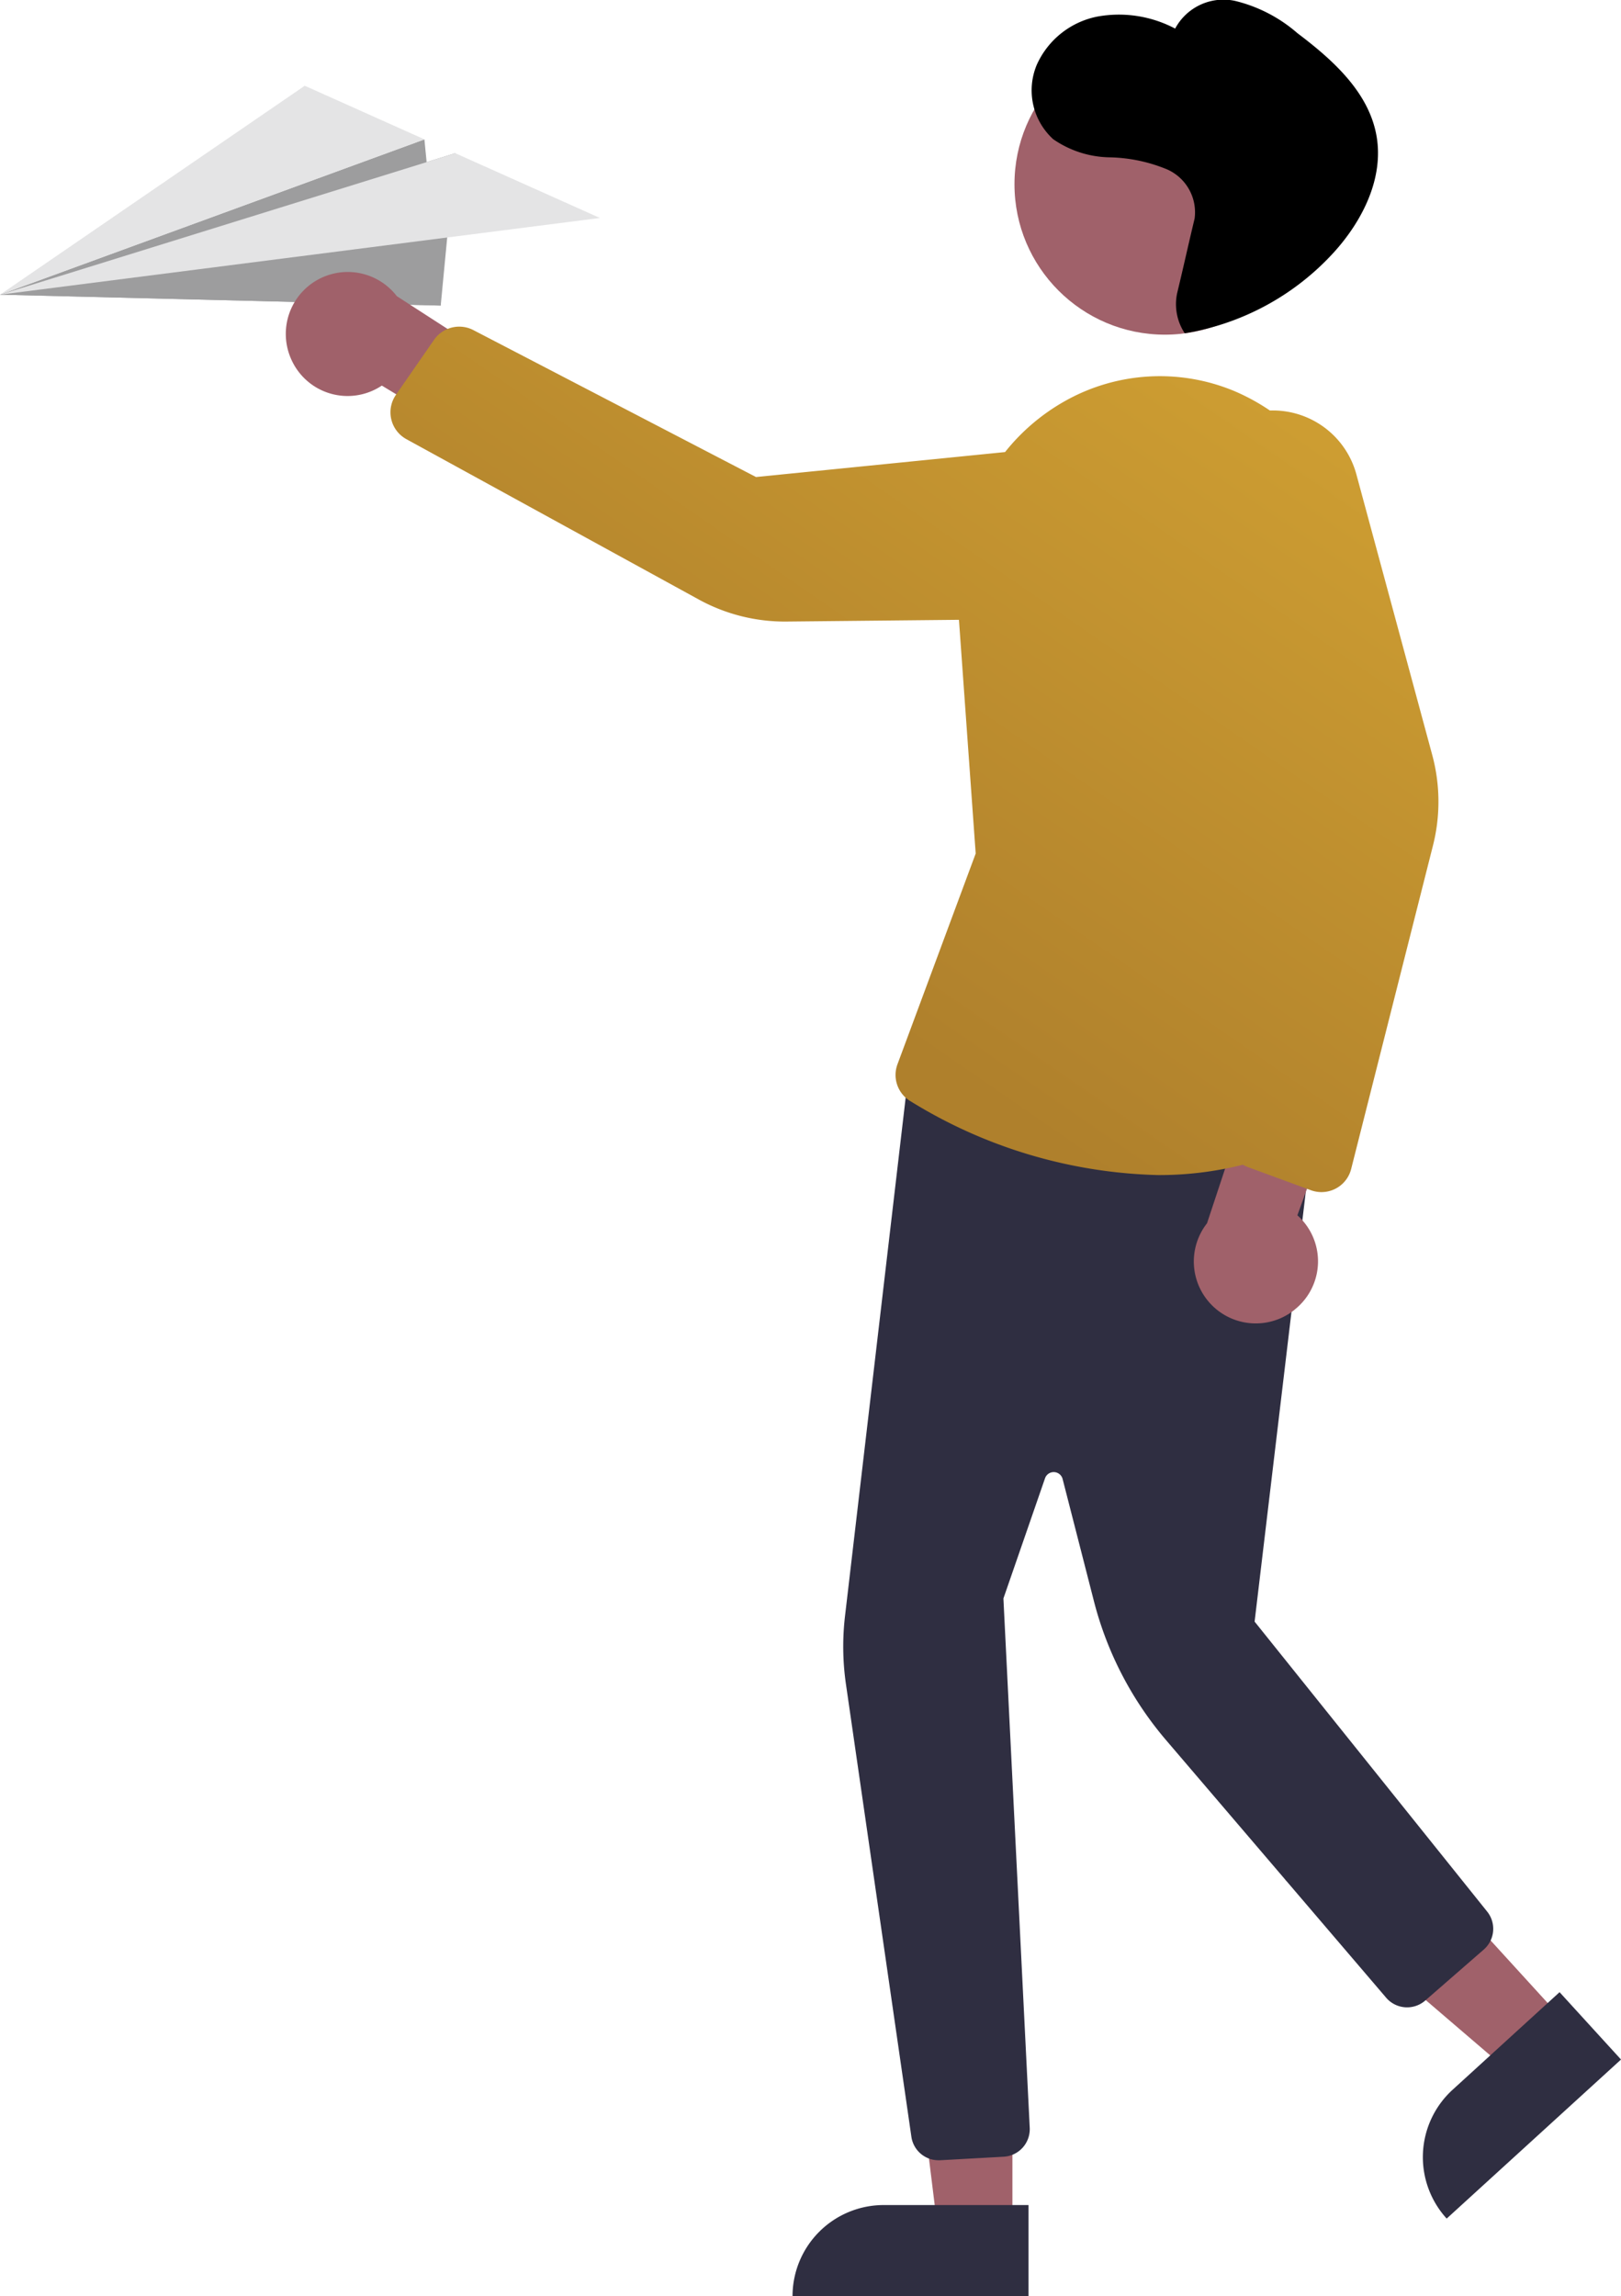
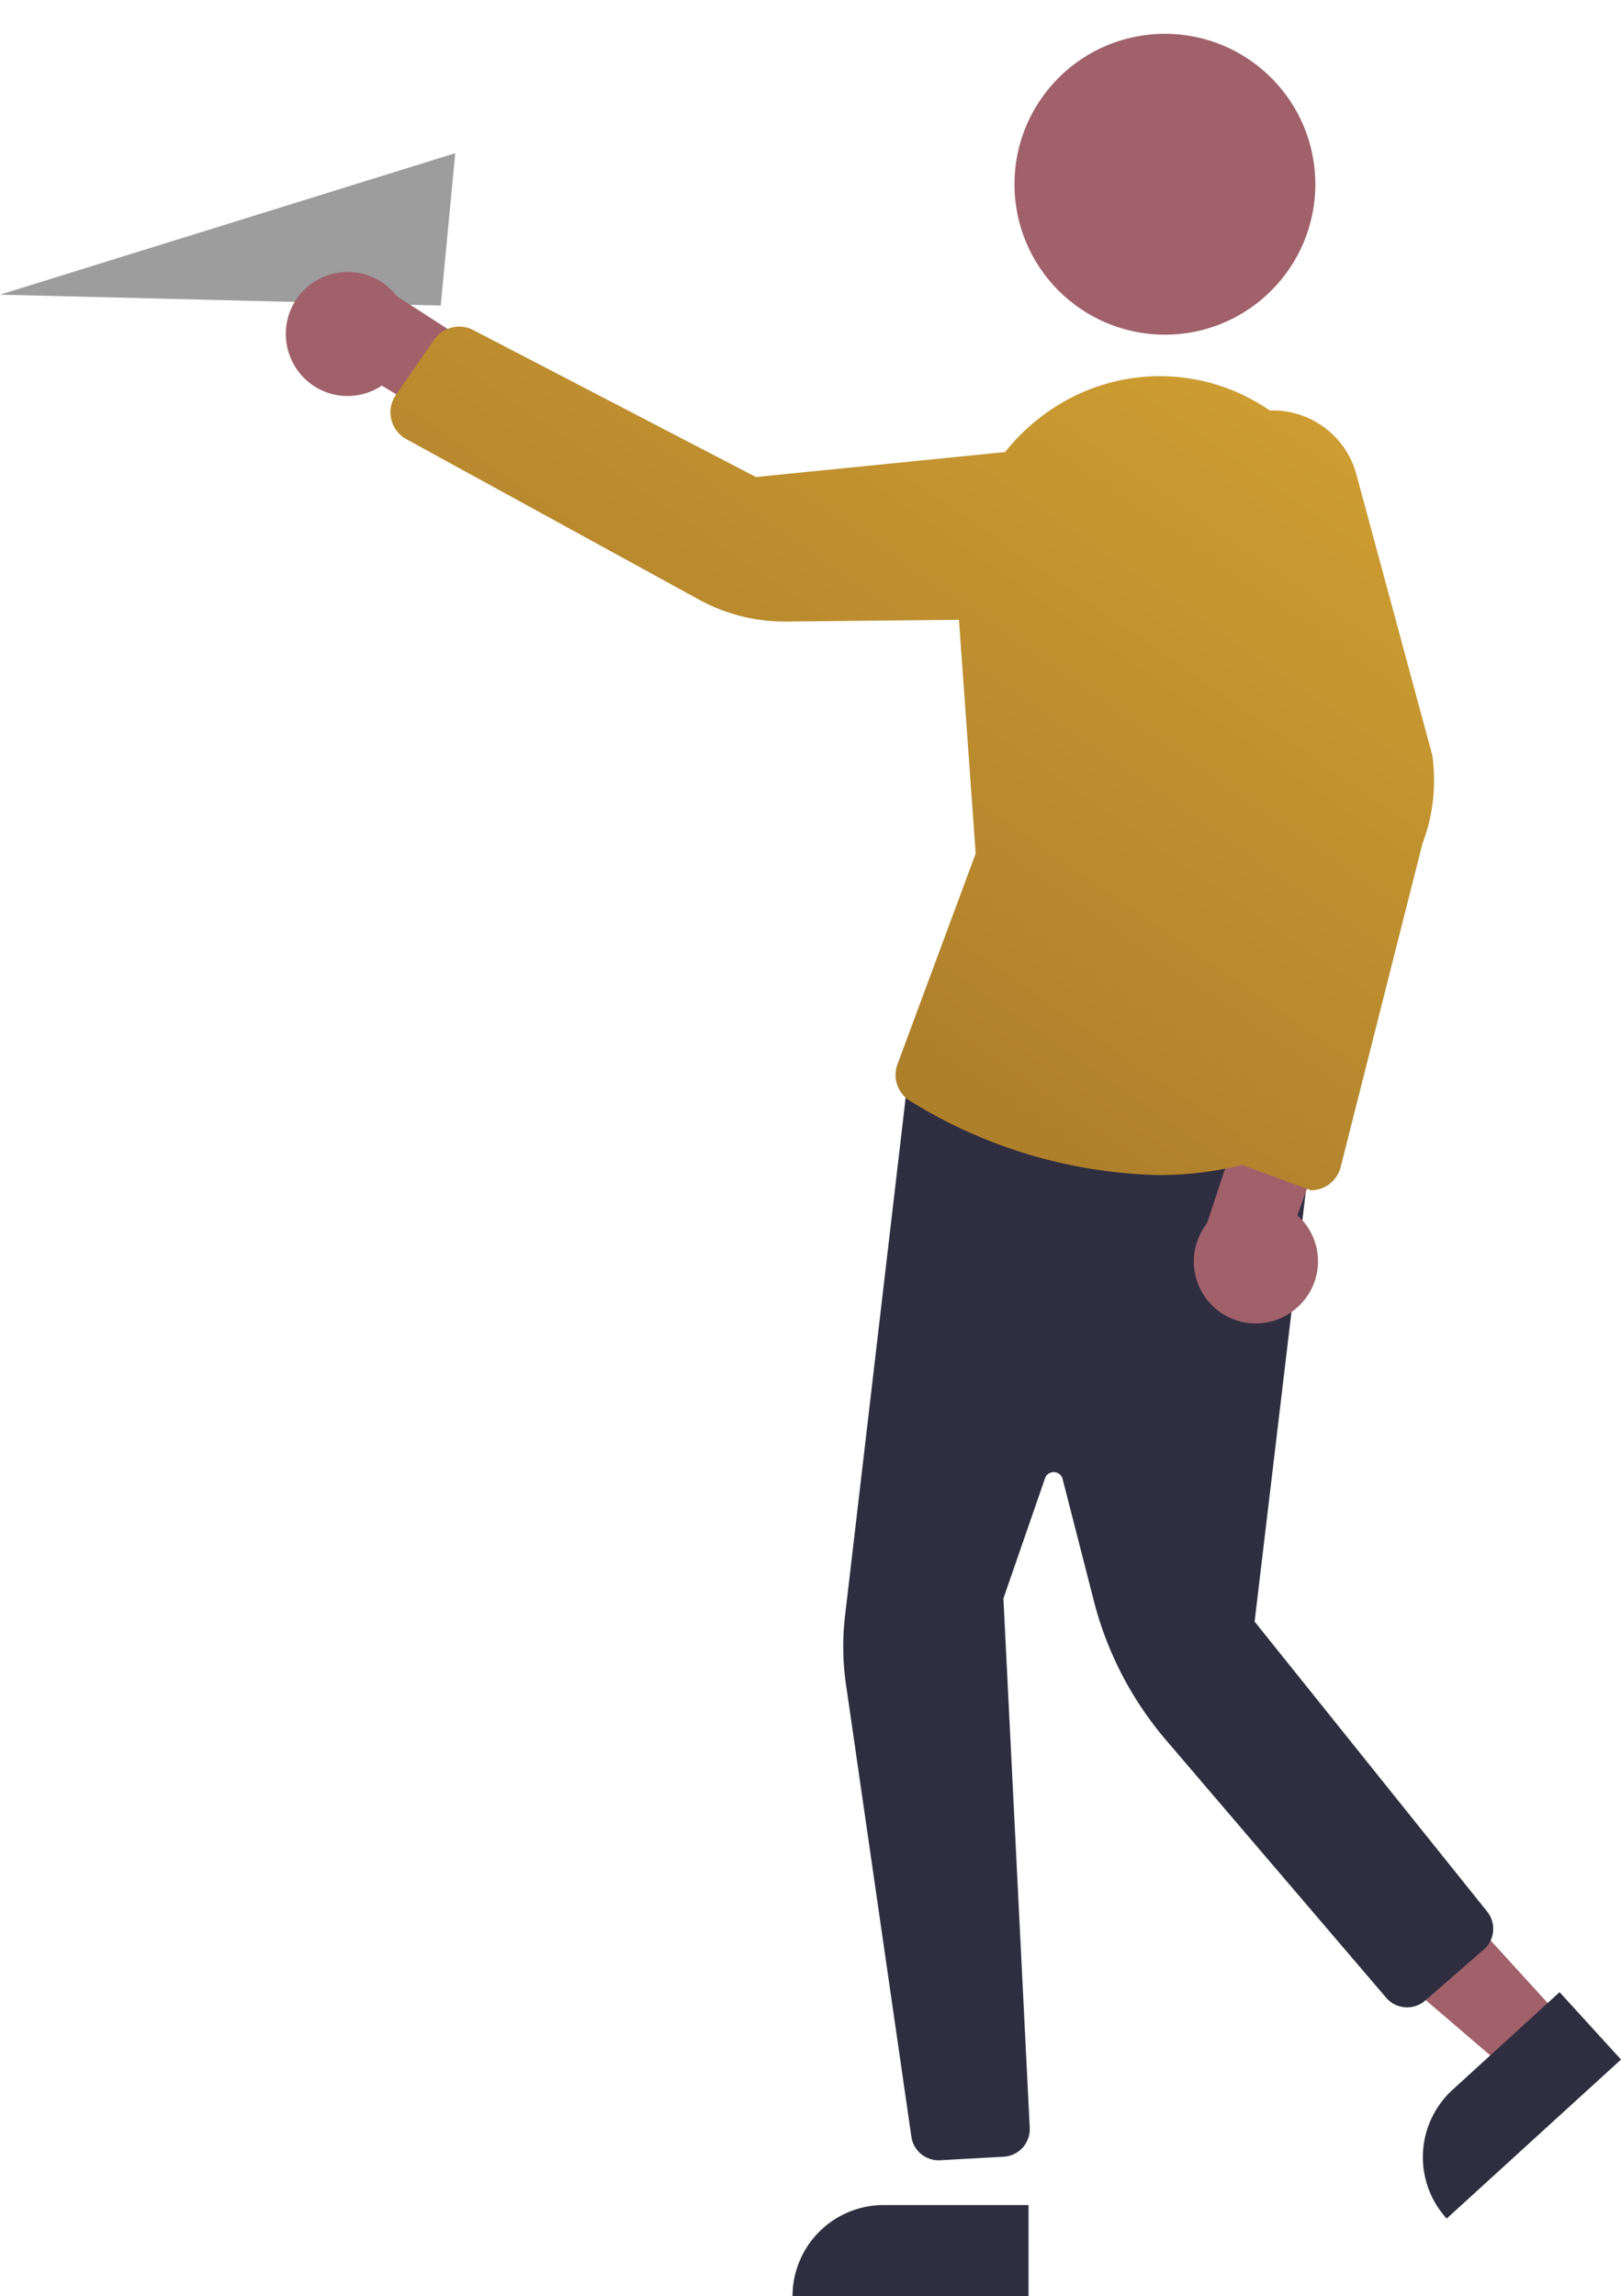
<svg xmlns="http://www.w3.org/2000/svg" width="99.341" height="140.721" viewBox="0 0 99.341 140.721">
  <defs>
    <linearGradient id="linear-gradient" x1="0.323" y1="0.687" x2="0.843" y2="0.057" gradientUnits="objectBoundingBox">
      <stop offset="0" stop-color="#af802c" />
      <stop offset="1" stop-color="#ce9e32" />
    </linearGradient>
  </defs>
  <g id="icon_contact" transform="translate(49.671 70.36)">
    <g id="グループ_17841" data-name="グループ 17841" transform="translate(-49.671 -70.36)">
      <g id="グループ_17839" data-name="グループ 17839" transform="translate(0 5.255)">
-         <path id="パス_57177" data-name="パス 57177" d="M56.7,37.261l-1-10.184L29.691,36.594Z" transform="translate(-29.691 -23.79)" fill="#9d9d9e" />
        <g id="グループ_17838" data-name="グループ 17838">
-           <path id="パス_57178" data-name="パス 57178" d="M48.366,18.32l7.34,3.287L29.691,31.125Z" transform="translate(-29.691 -18.32)" fill="#e4e4e5" />
          <path id="パス_57179" data-name="パス 57179" d="M56.7,38.668l.89-9.338L29.691,38Z" transform="translate(-29.691 -25.197)" fill="#9d9d9e" />
-           <path id="パス_57180" data-name="パス 57180" d="M66.456,33.3l-8.862-3.968L29.691,38Z" transform="translate(-29.691 -25.197)" fill="#e4e4e5" />
        </g>
      </g>
      <g id="グループ_17840" data-name="グループ 17840" transform="translate(17.515)">
-         <path id="パス_57181" data-name="パス 57181" d="M183.692,338.31h-4.6L176.9,320.56h6.792Z" transform="translate(-139.162 -201.861)" fill="#a0616a" />
        <path id="パス_57182" data-name="パス 57182" d="M164.677,364.345h8.875v5.588H159.089A5.588,5.588,0,0,1,164.677,364.345Z" transform="translate(-128.035 -229.212)" fill="#2f2e41" />
        <path id="パス_57183" data-name="パス 57183" d="M256.489,312.123l-3.4,3.1-13.58-11.637,5.018-4.577Z" transform="translate(-178.27 -188.4)" fill="#a0616a" />
        <path id="パス_57184" data-name="パス 57184" d="M263.827,335.568l6.556-5.981h0l3.766,4.128h0l-10.684,9.747h0A5.588,5.588,0,0,1,263.827,335.568Z" transform="translate(-192.322 -207.5)" fill="#2f2e41" />
        <path id="パス_57185" data-name="パス 57185" d="M173.213,245.944a1.679,1.679,0,0,1-1.668-1.447l-4.01-27.734a16.1,16.1,0,0,1-.056-4.174l3.908-33.4,24.96,2.1-3.767,31.644,14.25,17.769a1.685,1.685,0,0,1-.208,2.331l-3.588,3.125a1.689,1.689,0,0,1-2.383-.164l-.01-.012-13.5-15.8a21.222,21.222,0,0,1-4.4-8.469l-1.927-7.518a.563.563,0,0,0-1.078-.044l-2.55,7.365,1.613,32.441a1.693,1.693,0,0,1-1.593,1.77l-3.893.216Z" transform="translate(-133.208 -113.556)" fill="#2f2e41" />
        <ellipse id="楕円形_1824" data-name="楕円形 1824" cx="9.219" cy="9.219" rx="9.219" ry="9.219" transform="translate(44.656 2.072)" fill="#a0616a" />
        <path id="パス_57186" data-name="パス 57186" d="M76.684,54.067a3.773,3.773,0,0,0,5.556,1.621l12.087,7.323-.939-6.193L83.157,50.206a3.795,3.795,0,0,0-6.473,3.861Z" transform="translate(-76.355 -32.058)" fill="#a0616a" />
        <path id="パス_57187" data-name="パス 57187" d="M230.8,187.908a3.775,3.775,0,0,0,.174-5.785l4.5-12.392-6.208,1.318-3.83,11.564a3.795,3.795,0,0,0,5.363,5.3Z" transform="translate(-168.981 -107.645)" fill="#a0616a" />
-         <path id="パス_57188" data-name="パス 57188" d="M157.291,83.911,152.64,66.705a5.3,5.3,0,0,0-5.3-3.915,12.735,12.735,0,0,0-2.2-1.2,11.858,11.858,0,0,0-10.345.612,12.54,12.54,0,0,0-3.686,3.134l-15.263,1.53L98.522,57.86a1.88,1.88,0,0,0-2.409.6L93.778,61.83a1.877,1.877,0,0,0,.64,2.714l17.928,9.832a10.965,10.965,0,0,0,5.371,1.347l10.566-.107,1.026,14.323-4.793,12.914a1.874,1.874,0,0,0,.815,2.276,30.2,30.2,0,0,0,15.144,4.515,20.937,20.937,0,0,0,5.213-.635,1.87,1.87,0,0,0,.315.151l3.852,1.414a1.871,1.871,0,0,0,.645.114h0a1.876,1.876,0,0,0,1.819-1.416l5.014-19.823A10.961,10.961,0,0,0,157.291,83.911Z" transform="translate(-87.03 -37.632)" fill="url(#linear-gradient)" />
-         <path id="パス_57189" data-name="パス 57189" d="M207.057,22.309c.433-1.8.647-2.806,1.076-4.6a2.876,2.876,0,0,0-1.668-3,9.68,9.68,0,0,0-3.564-.747,6.239,6.239,0,0,1-3.438-1.114,4.054,4.054,0,0,1-1.01-4.542,5.165,5.165,0,0,1,3.713-2.969,7.371,7.371,0,0,1,4.773.735,3.362,3.362,0,0,1,3.662-1.7,9.064,9.064,0,0,1,3.827,1.977c2.157,1.629,4.371,3.6,4.85,6.288.462,2.593-.853,5.209-2.612,7.148a15.814,15.814,0,0,1-9.139,4.959A3.237,3.237,0,0,1,207.057,22.309Z" transform="translate(-152.437 -4.32)" />
+         <path id="パス_57188" data-name="パス 57188" d="M157.291,83.911,152.64,66.705a5.3,5.3,0,0,0-5.3-3.915,12.735,12.735,0,0,0-2.2-1.2,11.858,11.858,0,0,0-10.345.612,12.54,12.54,0,0,0-3.686,3.134l-15.263,1.53L98.522,57.86a1.88,1.88,0,0,0-2.409.6L93.778,61.83a1.877,1.877,0,0,0,.64,2.714l17.928,9.832a10.965,10.965,0,0,0,5.371,1.347l10.566-.107,1.026,14.323-4.793,12.914a1.874,1.874,0,0,0,.815,2.276,30.2,30.2,0,0,0,15.144,4.515,20.937,20.937,0,0,0,5.213-.635,1.87,1.87,0,0,0,.315.151l3.852,1.414h0a1.876,1.876,0,0,0,1.819-1.416l5.014-19.823A10.961,10.961,0,0,0,157.291,83.911Z" transform="translate(-87.03 -37.632)" fill="url(#linear-gradient)" />
      </g>
    </g>
  </g>
</svg>